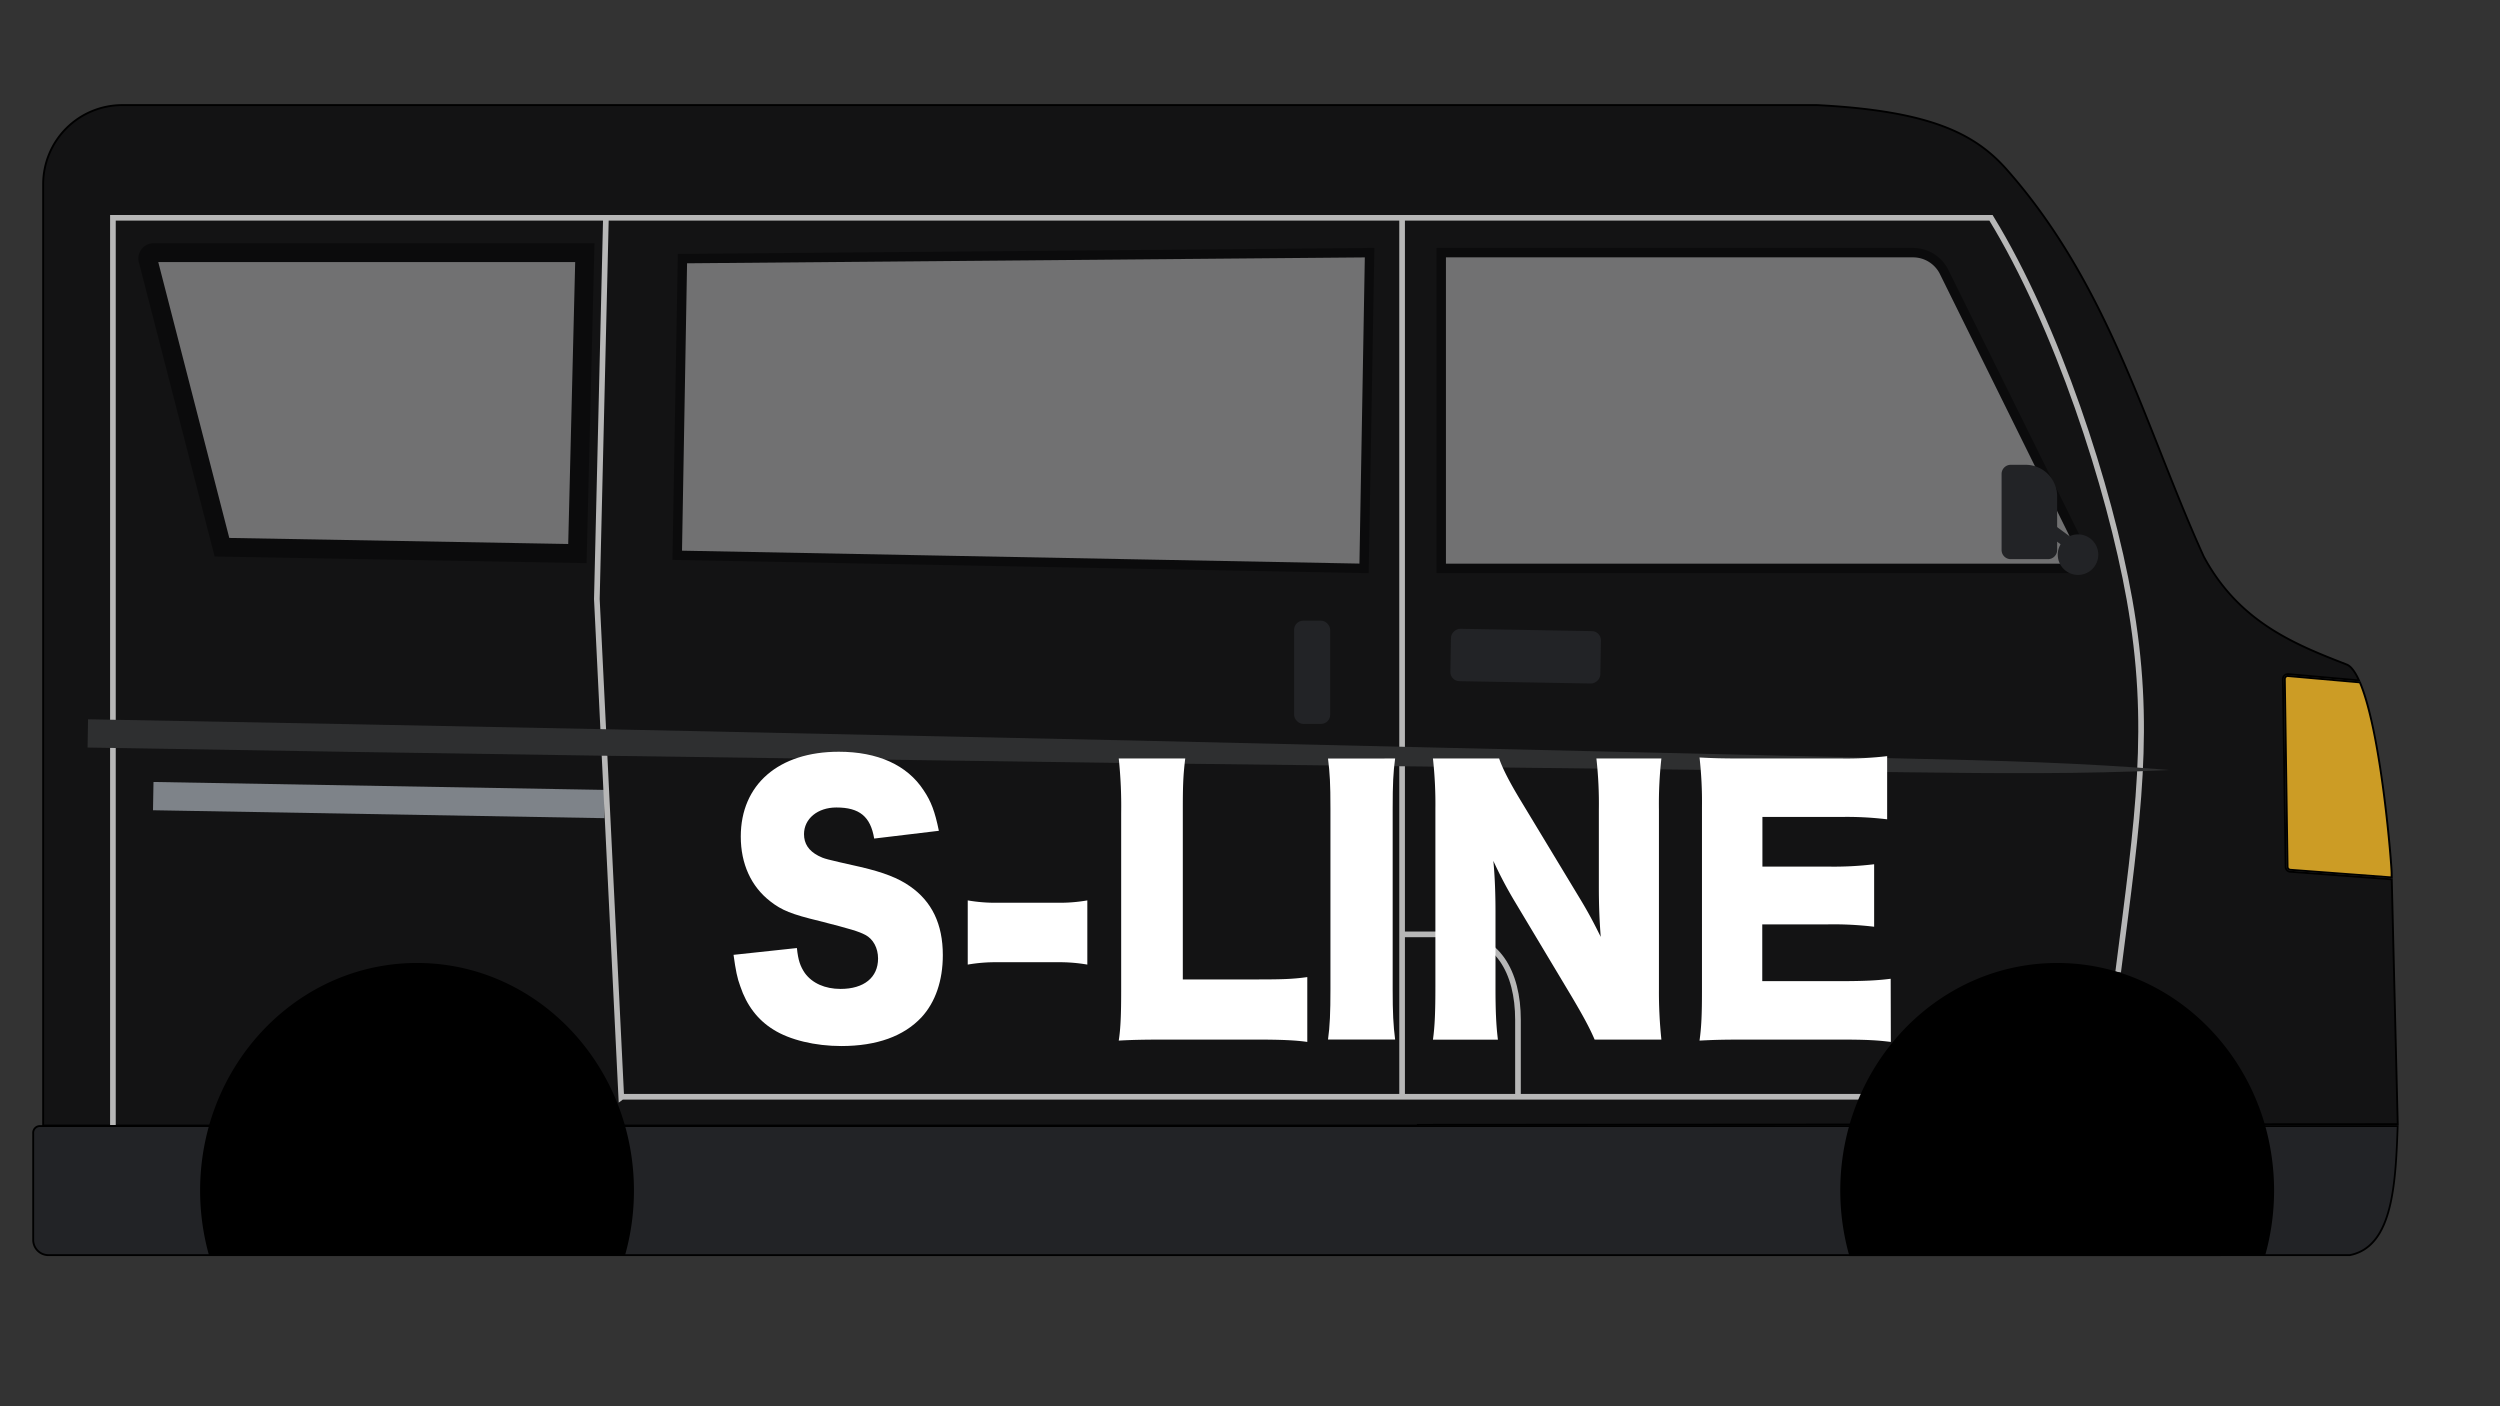
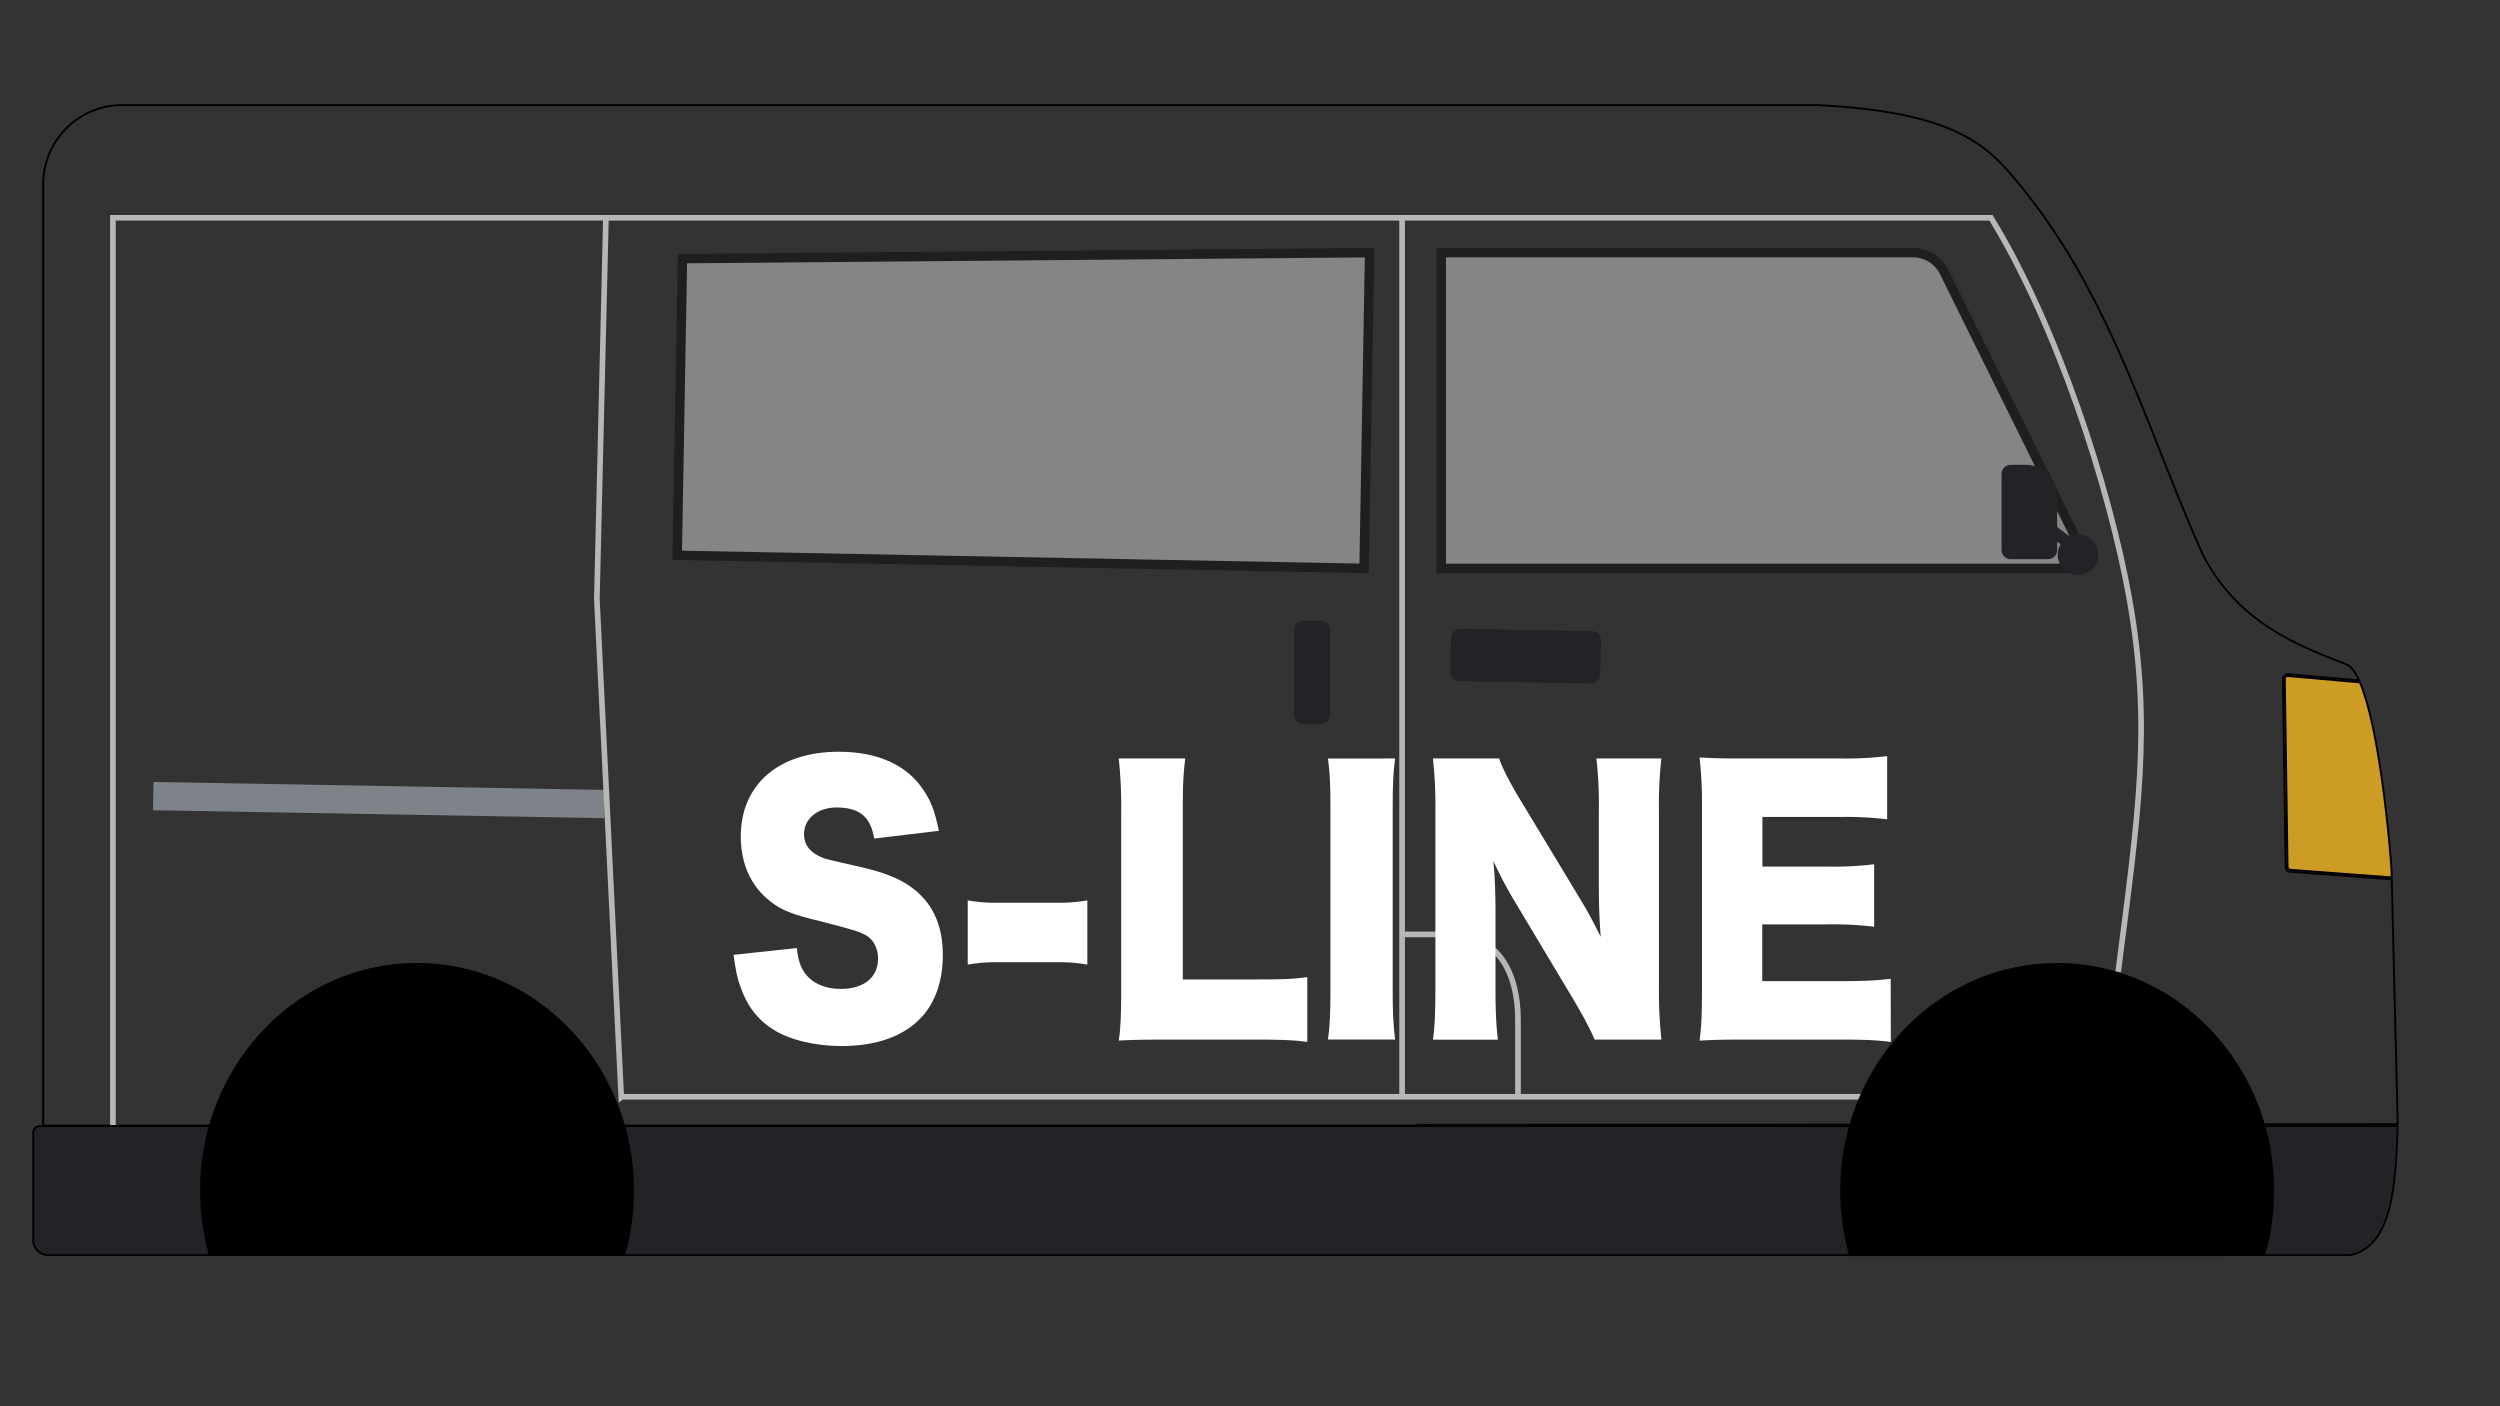
<svg xmlns="http://www.w3.org/2000/svg" viewBox="0 0 1326.42 746.11">
  <rect x="0" y="0" width="1326.42" height="746.11" fill="#333333" stroke="none" />
  <title>車ai</title>
  <g style="isolation:isolate">
    <g id="レイヤー_3" data-name="レイヤー 3">
      <g id="車">
        <path d="M1215.21,461.52a1.62,1.62,0,0,1-1.51-1.6l-1.46-99.59a1.62,1.62,0,0,1,1.62-1.65h.15l38.07,3.36c11.58,27.21,16.92,98.54,16.83,101.3l0,2.18Z" fill="#cc9c25" />
        <path d="M1213.86,359.18h.1l37.78,3.34c11.47,27.35,16.76,98.06,16.67,100.81v.05l0,1.6-53.2-4a1.12,1.12,0,0,1-1-1.11l-1.46-99.59a1.09,1.09,0,0,1,.32-.8,1.1,1.1,0,0,1,.8-.34m0-1a2.12,2.12,0,0,0-2.12,2.16l1.46,99.59a2.14,2.14,0,0,0,2,2.09l54.31,4.05-.07-2.7c.11-3.6-5.53-75.22-17-101.77a0,0,0,0,0,0,0l-38.38-3.39Z" />
-         <path d="M22.9,597.16V97.75a42,42,0,0,1,42-42H964.12c28.8,1.49,49.81,5,66.09,11,14.35,5.29,25,12.48,34.6,23.33,40.12,45.46,61.18,98.65,81.55,150.09,7.26,18.33,14.76,37.29,22.91,55.18,18.91,35.13,49.15,46.89,75.84,57.26,2.2.86,4.39,3.69,6.52,8.42l-37.53-3.32h-.24a2.63,2.63,0,0,0-2.62,2.67l1.46,99.59a2.62,2.62,0,0,0,2.43,2.58l53.86,4,3.17,129.88-519.91.37v.37Z" fill="#131314" />
        <path d="M964.12,56.26h0c28.76,1.49,49.71,5,65.93,10.94,14.28,5.26,24.89,12.41,34.4,23.19,40.06,45.4,61.11,98.55,81.46,150,7.26,18.33,14.77,37.29,22.93,55.19v0l0,0c19,35.27,49.31,47.06,76.08,57.47,1.92.75,3.94,3.29,5.88,7.38l-36.67-3.25h-.28a3.1,3.1,0,0,0-2.23.94,3.06,3.06,0,0,0-.89,2.24l1.46,99.58a3.12,3.12,0,0,0,2.89,3.08l53.41,4,3.15,128.92-518.9.37h-1v.37H23.4V97.75A41.53,41.53,0,0,1,64.89,56.26H964.12m0-1H64.89A42.49,42.49,0,0,0,22.4,97.75V597.66H752.75v-.37l519.92-.37-3.19-130.85L1215.17,462a2.14,2.14,0,0,1-2-2.09l-1.46-99.59a2.12,2.12,0,0,1,2.12-2.16h.19l38.38,3.39c-2.17-5-4.55-8.45-7.14-9.45-27.44-10.67-56.92-22.37-75.56-57C1139.18,228.05,1120,151.8,1065.18,89.73,1047.8,70,1023.44,58.33,964.12,55.26Z" />
        <g id="引き戸ライン" style="mix-blend-mode:luminosity">
          <line x1="81.31" y1="422.39" x2="320.82" y2="426.6" fill="none" stroke="#7e8389" stroke-miterlimit="10" stroke-width="15" />
        </g>
        <g id="窓" opacity="0.4">
          <polygon points="723.73 301.57 359.31 294.62 362.08 137.22 726.67 134.05 723.73 301.57" fill="#fff" stroke="#000" stroke-miterlimit="10" stroke-width="5" />
          <path d="M1101.11,301.57H764.67V134.05H1015a18.42,18.42,0,0,1,16.5,10.24l74.15,149.94A5.09,5.09,0,0,1,1101.11,301.57Z" fill="#fff" stroke="#000" stroke-miterlimit="10" stroke-width="5" />
-           <path d="M306.35,293.71l-188.59-3.37L78.51,137.9a3.08,3.08,0,0,1,3-3.85H310.3Z" fill="#fff" stroke="#000" stroke-miterlimit="10" stroke-width="10" />
        </g>
        <g id="境界線">
          <polyline points="321.48 115.56 316.67 317.83 329.63 582.15 329.94 581.92 991.3 581.92 743.91 581.92 743.91 115.56" fill="none" stroke="#b7b7b7" stroke-miterlimit="10" stroke-width="3" />
          <path d="M59.91,596.92V115.56h996.45c35.12,57.4,62.89,143.17,73.46,202.39,12,67.48,4.64,114.75-6,197.8" fill="none" stroke="#b7b7b7" stroke-miterlimit="10" stroke-width="3" />
          <path d="M743.91,495.74h25.75c25,0,35.73,20.29,35.73,45.32v40.86" fill="none" stroke="#b7b7b7" stroke-miterlimit="10" stroke-width="3" />
        </g>
        <g id="ボディライン" style="mix-blend-mode:luminosity">
-           <path d="M46.72,381.63l138.08,2.58,138.07,2.73L599,392.84l276.13,6.44,138.06,3.23c46,1,92,2.25,138,6.05-46.08,2.19-92.11,1.8-138.14,1.2L875,408.13l-276.18-3.28L322.62,401,184.54,398.9,46.46,396.62Z" fill="#2e2f30" />
-         </g>
+           </g>
        <g id="ドアノブ">
          <rect x="795.51" y="308.33" width="27.8" height="79.57" rx="4.85" transform="translate(447.13 1151.28) rotate(-88.99)" fill="#222326" />
          <rect x="686.61" y="329.3" width="19.14" height="54.78" rx="4.85" fill="#222326" />
        </g>
        <g id="ミラー">
          <path d="M1068.39,256.91h28.5a4.85,4.85,0,0,1,4.85,4.85v19.77a4.85,4.85,0,0,1-4.85,4.85h-40.36a4.85,4.85,0,0,1-4.85-4.85v-7.91A16.71,16.71,0,0,1,1068.39,256.91Z" transform="translate(1348.36 -805.07) rotate(90)" fill="#222326" />
          <circle cx="1102.53" cy="294.28" r="10.76" fill="#222326" />
          <rect x="1076.66" y="280.52" width="29.64" height="6.24" transform="translate(381.93 -592.9) rotate(36.44)" fill="#222326" />
        </g>
        <path d="M25.7,665.91a8.1,8.1,0,0,1-8.09-8.09V601.3a3.57,3.57,0,0,1,3.55-3.88h1251c-1.12,32.76-3.33,58.43-19.62,66.53a22.27,22.27,0,0,1-5.85,2Z" fill="#222326" />
        <path d="M1271.64,597.92c-.51,14.79-1.21,29-3.82,40.62-2.94,13.07-8,21.23-15.5,25a22.47,22.47,0,0,1-5.68,1.9H25.7a7.6,7.6,0,0,1-7.59-7.59v-56.6a3.06,3.06,0,0,1,3.05-3.3H1271.64m1-1H21.17a4.07,4.07,0,0,0-4.05,4.38v56.52a8.59,8.59,0,0,0,8.59,8.59h1221a23,23,0,0,0,6-2c17.22-8.57,18.9-37.32,19.91-67.48Z" />
        <g id="タイヤ">
          <path d="M336.35,631.67a126,126,0,0,1-4.84,34.74H111a127.39,127.39,0,0,1,0-69.49c14.24-49.75,58.21-86,110.25-86s96,36.24,110.25,86A126.12,126.12,0,0,1,336.35,631.67Z" />
          <path d="M1201.73,666.41a127.39,127.39,0,0,0,0-69.49c-11.16-39-40.63-69.74-77.94-81.17a110.14,110.14,0,0,0-32.31-4.82c-46.65,0-86.82,29.12-104.89,71a124.12,124.12,0,0,0-5.36,15,127.13,127.13,0,0,0,0,69.49Z" />
        </g>
      </g>
      <g id="レイヤー_5" data-name="レイヤー 5">
        <path d="M422.81,503c.65,6.45,1.78,9.68,4.21,13.27,3.89,5.37,10.68,8.42,18.94,8.42,12.46,0,19.91-6.09,19.91-16.13,0-5.56-2.59-10.4-6.8-12.55-3.4-1.79-7.45-3.05-24.28-7.35-14.89-3.58-20.07-5.73-26.06-10.4-10.2-7.88-15.7-19.89-15.7-34.41,0-27.61,20.07-45,52-45,20.55,0,36.25,7,45,20.43,4,5.92,6,11.29,8.1,21.51l-34.32,4.12c-1.94-11.65-7.77-16.49-20.07-16.49-9.87,0-17.16,5.92-17.16,14.16,0,5,2.43,8.79,7.61,11.48,3.24,1.61,3.24,1.61,22.34,5.91,12.3,2.87,20.07,5.92,26.22,10.22,11.65,8.06,17.48,20.07,17.48,36.57,0,13.44-3.88,24.91-11.33,33-9.39,10-23.63,15.23-42.57,15.23-13.76,0-27.35-3.22-36.09-8.78-8.1-5-14.09-12.73-17.48-22.94-1.62-4.31-2.43-8.43-3.57-16.67Z" fill="#fff" style="mix-blend-mode:difference" />
        <path d="M513.45,477.72a84.61,84.61,0,0,0,15.7,1.25H561.2a84.61,84.61,0,0,0,15.7-1.25v34.06a87.24,87.24,0,0,0-15.7-1.26H529.15a87.24,87.24,0,0,0-15.7,1.26Z" fill="#fff" style="mix-blend-mode:difference" />
-         <path d="M617.52,551.57c-11.17,0-17.8.18-23.95.54,1-6.28,1.29-14.16,1.29-26.17V431.29a240.6,240.6,0,0,0-1.29-28.86h35.28c-1.13,9.32-1.29,14.34-1.29,28.32v88.91h39.17c13.76,0,19.26-.18,26.87-1.25v34.41c-6-.89-13.92-1.25-26.87-1.25Z" fill="#fff" style="mix-blend-mode:difference" />
+         <path d="M617.52,551.57c-11.17,0-17.8.18-23.95.54,1-6.28,1.29-14.16,1.29-26.17V431.29a240.6,240.6,0,0,0-1.29-28.86h35.28c-1.13,9.32-1.29,14.34-1.29,28.32v88.91h39.17c13.76,0,19.26-.18,26.87-1.25v34.41c-6-.89-13.92-1.25-26.87-1.25" fill="#fff" style="mix-blend-mode:difference" />
        <path d="M740.21,402.43c-1,7.35-1.3,13.44-1.3,26.53V525c0,12.37.33,19,1.3,26.53H704.6c1-7,1.29-14.52,1.29-26.53V429c0-13.44-.32-18.64-1.29-26.53Z" fill="#fff" style="mix-blend-mode:difference" />
        <path d="M837.64,475.74c4.7,7.71,7.77,13.45,11.66,21.34-.65-8.25-1-16.49-1-26.53V429.68a215.88,215.88,0,0,0-1.3-27.25h34.48a215.88,215.88,0,0,0-1.3,27.25v95.18a242.54,242.54,0,0,0,1.3,26.71H846.06c-2.91-6.81-6.64-13.44-12.14-22.77l-29.94-50a220.14,220.14,0,0,1-11.66-22.05c.81,8.07,1.14,17.93,1.14,26.71v40.16c0,12.36.32,20.25,1.29,28H760.27c1-7,1.3-14.88,1.3-28.14V429.14a219.47,219.47,0,0,0-1.3-26.71H795.4c1.62,4.84,5.18,12,11.49,22.41Z" fill="#fff" style="mix-blend-mode:difference" />
        <path d="M1003.22,552.82c-7-.89-12.79-1.25-26.71-1.25h-51c-12.3,0-16.83.18-23.79.54,1-7.17,1.29-13.81,1.29-26.17V428.06a210.61,210.61,0,0,0-1.29-26.17c6.63.36,11.16.54,23.79.54h51.63a180.85,180.85,0,0,0,24.12-1.25V434.7a179,179,0,0,0-24.12-1.26H935.08v26.35h35a176.23,176.23,0,0,0,24.28-1.25V491.7A180,180,0,0,0,970,490.44h-35v30.12h41.76c12.3,0,19.42-.36,26.38-1.26Z" fill="#fff" style="mix-blend-mode:difference" />
      </g>
    </g>
  </g>
</svg>